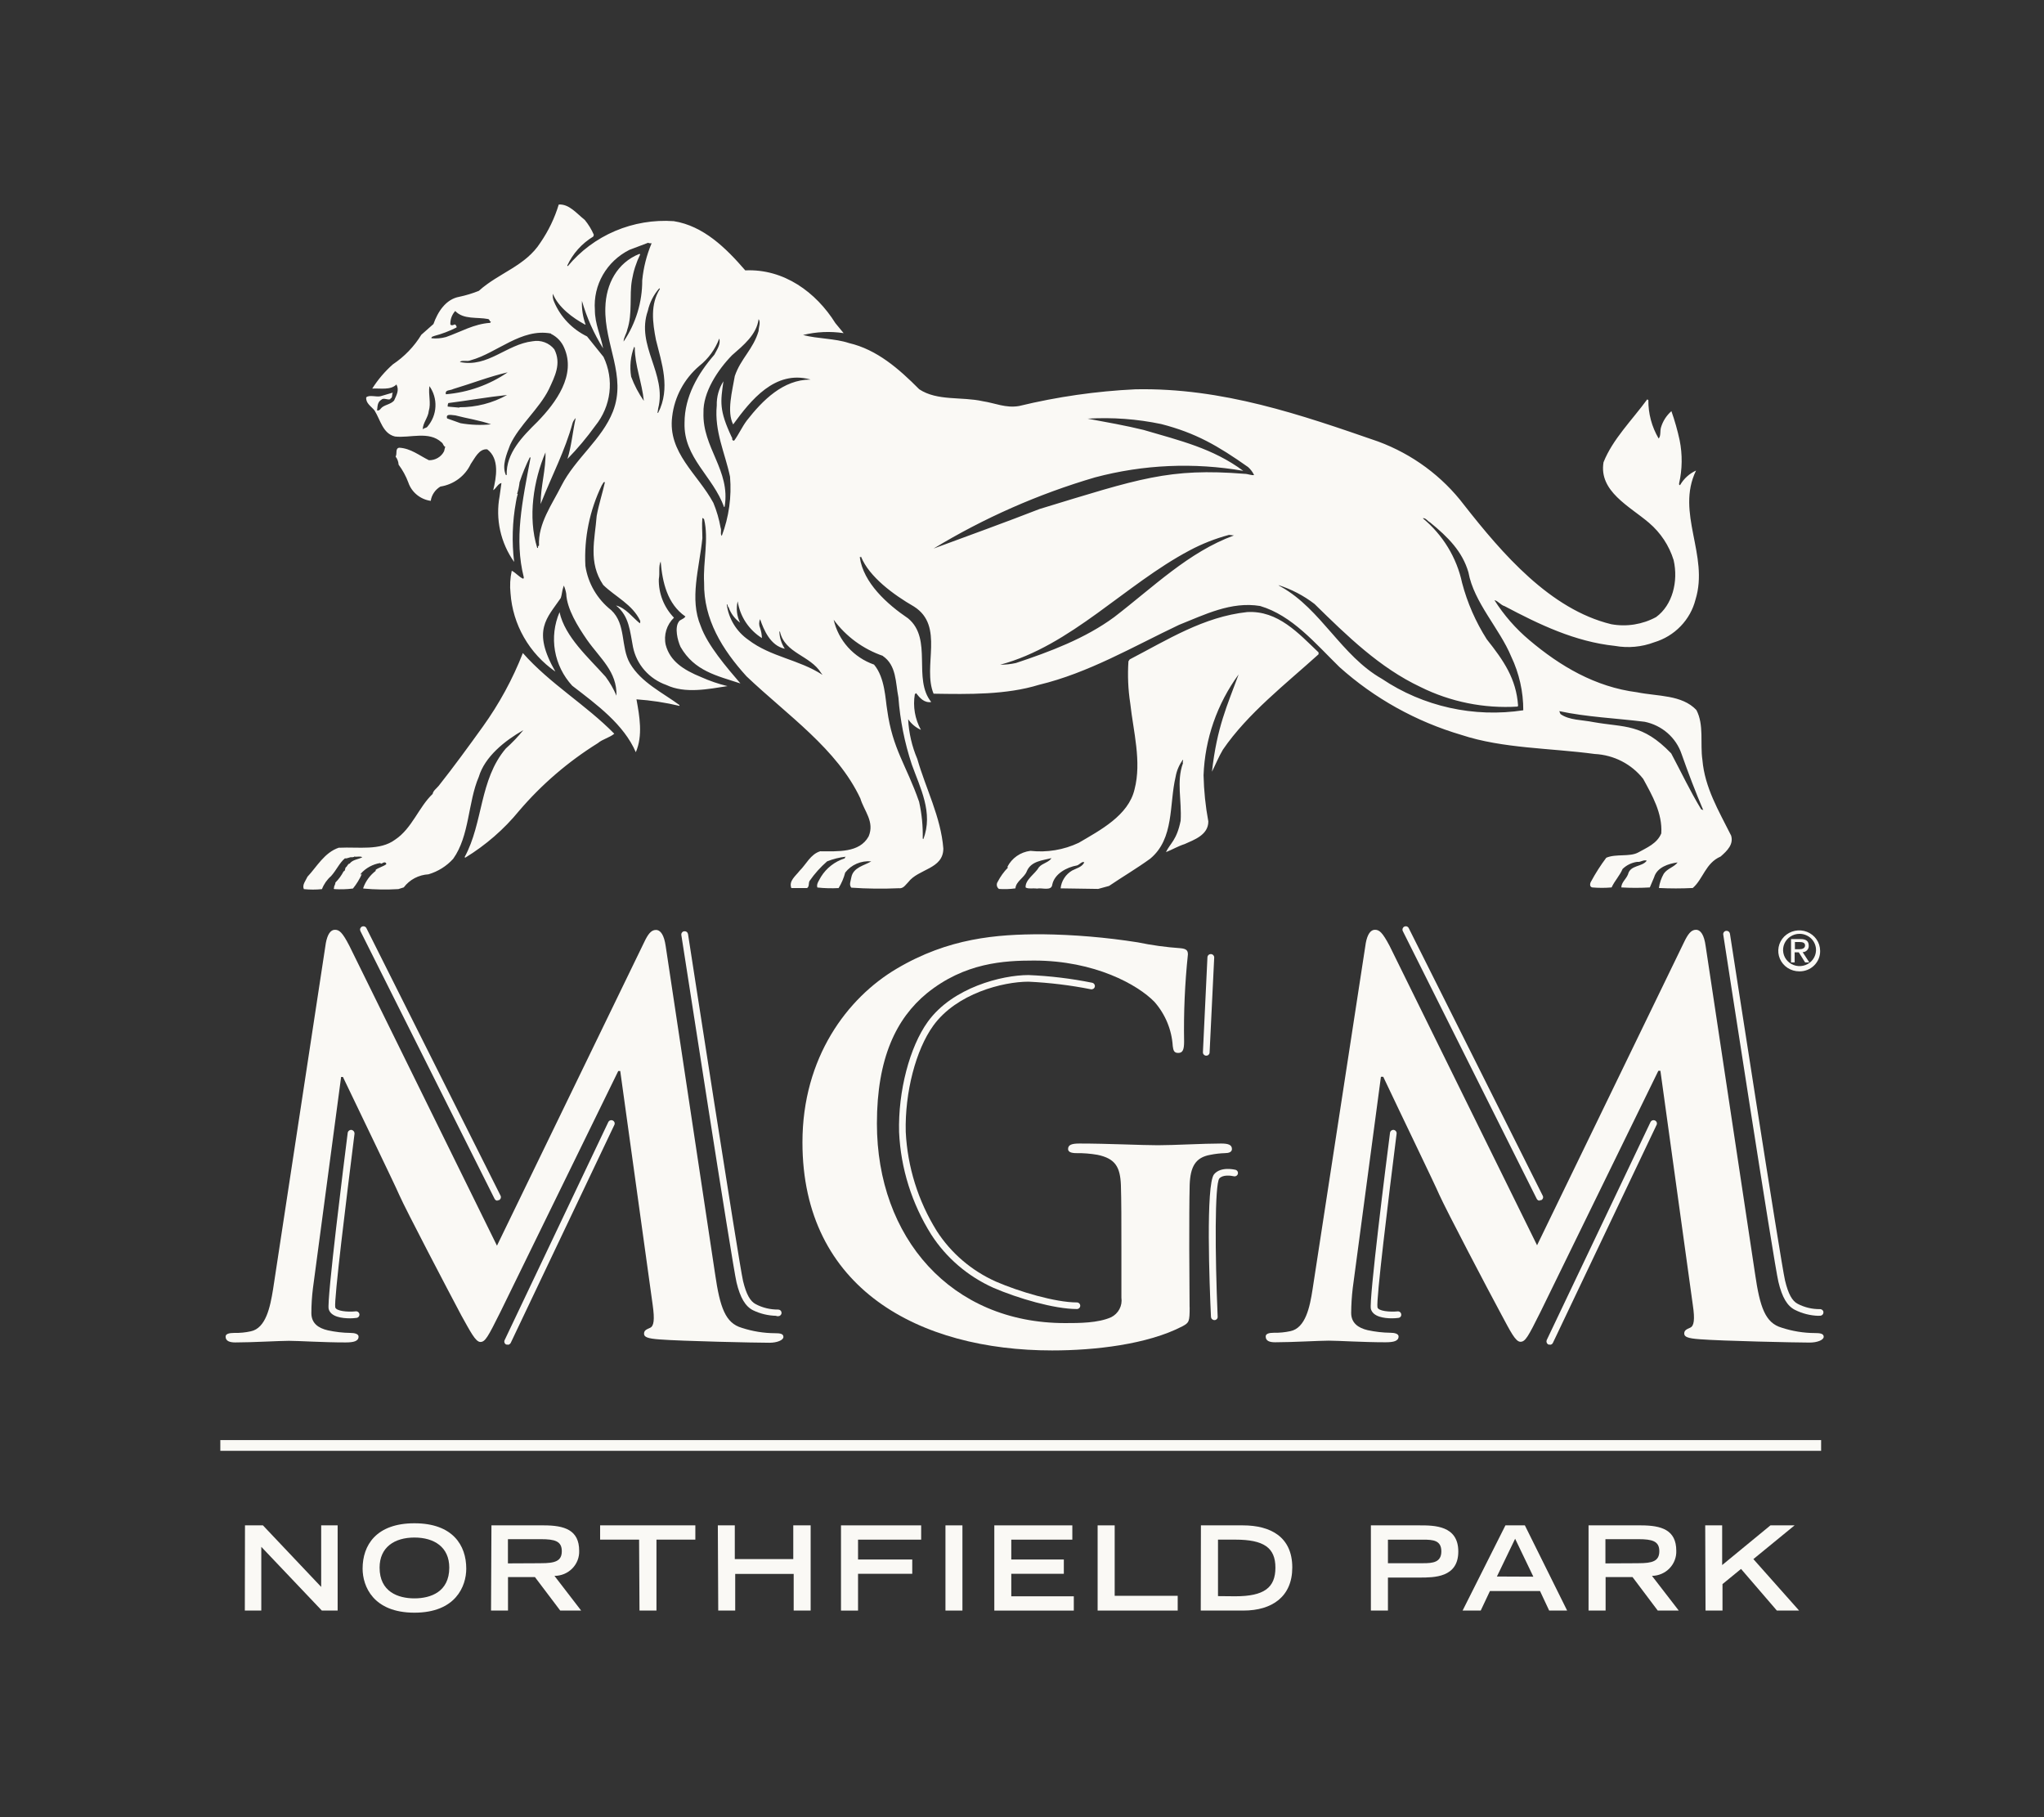
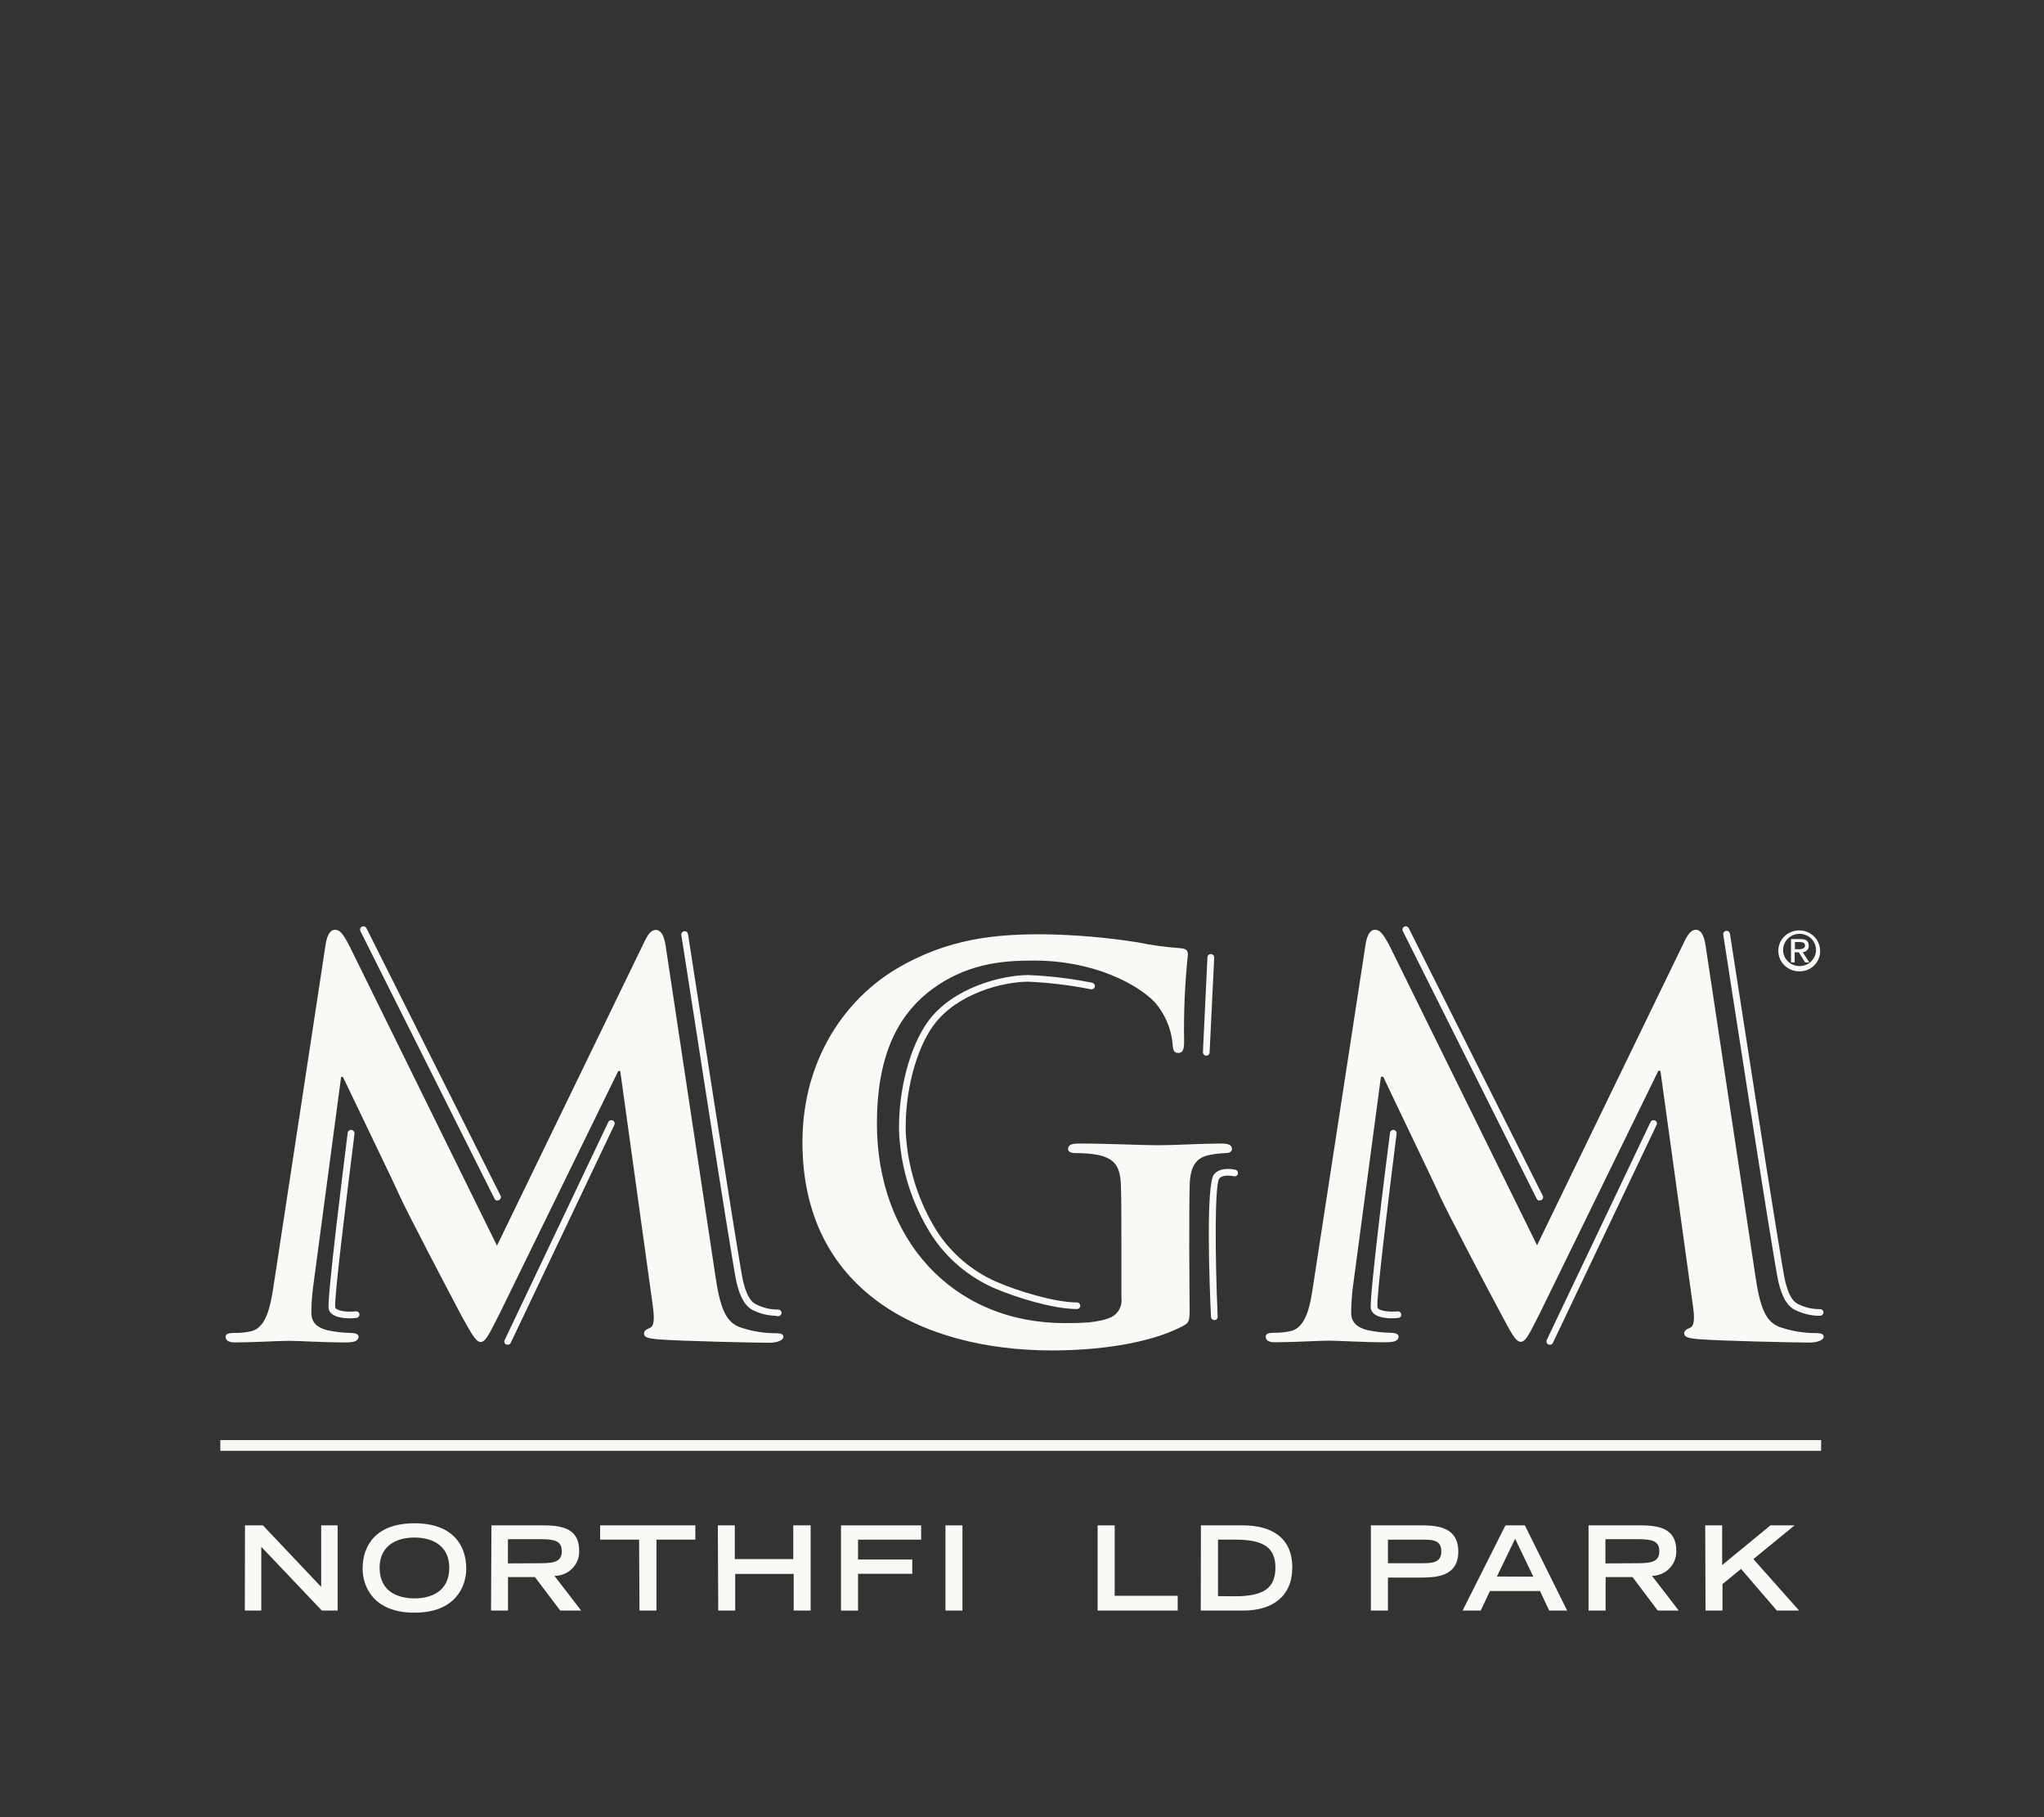
<svg xmlns="http://www.w3.org/2000/svg" id="Layer_1" width="90" height="80" version="1.1" viewBox="0 0 90 80">
  <rect x="0" y="0" width="90" height="80" fill="#333333" stroke="none" />
  <rect x="9.701" y="9.016" width="70.593" height="61.984" style="fill: none;" />
  <path id="Vector" d="M10.786,67.153h.791l2.565,2.71v-2.71h.725v3.751h-.696l-2.666-2.806v2.806h-.725l.007-3.751Z" style="fill: #faf9f5;" />
  <path id="Vector_2" d="M18.248,67.061c1.687,0,2.282.97,2.282,1.996,0,.778-.468,1.94-2.282,1.94s-2.282-1.162-2.282-1.94c0-1.027.595-1.996,2.282-1.996ZM19.782,69.014c0-.902-.66-1.325-1.534-1.325s-1.534.423-1.534,1.325c0,1.066.816,1.353,1.534,1.353s1.534-.288,1.534-1.353Z" style="fill: #faf9f5;" />
  <path id="Vector_3" d="M21.639,67.153h2.303c.907,0,1.56.199,1.56,1.119.005.143-.019.286-.071.42-.052.134-.132.256-.233.359-.102.103-.223.185-.358.241-.135.056-.28.085-.426.085l1.175,1.527h-.921l-1.114-1.474h-1.186v1.474h-.747l.018-3.751ZM23.816,68.819c.613,0,.921-.085.921-.529s-.308-.529-.921-.529h-1.451v1.066l1.451-.007Z" style="fill: #faf9f5;" />
  <path id="Vector_4" d="M28.14,67.782h-1.716v-.629h4.193v.629h-1.712v3.122h-.747l-.018-3.122Z" style="fill: #faf9f5;" />
  <path id="Vector_5" d="M31.607,67.153h.747v1.485h2.575v-1.485h.765v3.751h-.747v-1.613h-2.575v1.613h-.747l-.018-3.751Z" style="fill: #faf9f5;" />
  <path id="Vector_6" d="M37.03,67.153h3.53v.629h-2.779v.874h2.387v.629h-2.387v1.62h-.751v-3.751Z" style="fill: #faf9f5;" />
  <path id="Vector_7" d="M41.63,67.153h.747v3.751h-.747v-3.751Z" style="fill: #faf9f5;" />
-   <path id="Vector_8" d="M43.781,67.153h3.435v.629h-2.688v.874h2.314v.629h-2.314v.991h2.753v.629h-3.5v-3.751Z" style="fill: #faf9f5;" />
  <path id="Vector_9" d="M48.33,67.153h.751v3.101h2.775v.65h-3.526v-3.751Z" style="fill: #faf9f5;" />
  <path id="Vector_10" d="M52.879,67.153h1.846c1.211,0,2.176.501,2.176,1.854,0,1.279-.885,1.897-2.151,1.897h-1.879l.007-3.751ZM54.388,70.275c1.277,0,1.77-.38,1.77-1.261s-.515-1.233-1.77-1.233h-.758v2.487l.758.007Z" style="fill: #faf9f5;" />
  <path id="Vector_11" d="M60.362,67.153h2.137c.649,0,1.712,0,1.712,1.151s-1.063,1.147-1.712,1.147h-1.386v1.453h-.751v-3.751ZM62.662,68.819c.428,0,.802-.035.802-.522s-.363-.515-.802-.515h-1.549v1.037h1.549Z" style="fill: #faf9f5;" />
  <path id="Vector_12" d="M66.286,67.153h.856l1.861,3.751h-.791l-.403-.86h-2.205l-.406.86h-.798l1.886-3.751ZM67.515,69.412l-.802-1.67-.802,1.663,1.603.007Z" style="fill: #faf9f5;" />
  <path id="Vector_13" d="M69.946,67.153h2.303c.907,0,1.56.199,1.56,1.119.005.142-.018.283-.07.416-.051.133-.129.254-.228.357-.1.103-.219.185-.352.242-.133.057-.276.088-.42.09l1.179,1.527h-.925l-1.11-1.474h-1.186v1.474h-.751v-3.751ZM72.14,68.819c.61,0,.922-.085.922-.529s-.312-.529-.922-.529h-1.451v1.066l1.451-.007Z" style="fill: #faf9f5;" />
  <path id="Vector_14" d="M75.082,67.153h.747v1.748l2.126-1.748h1.063l-1.814,1.485,2.013,2.266h-.979l-1.578-1.833-.816.668v1.165h-.747l-.014-3.751Z" style="fill: #faf9f5;" />
  <path id="Vector_15" d="M80.186,63.871v-.472H9.701v.472" style="fill: #faf9f5;" />
  <path id="Vector_16" d="M14.344,41.53c.073-.391.207-.597.403-.597s.33.114.638.71l6.497,13.197,6.475-13.346c.167-.355.308-.554.522-.554s.363.234.432.71l2.176,14.44c.214,1.474.454,2.156,1.172,2.366.475.156.972.236,1.473.238.214,0,.363.021.363.164s-.283.256-.613.256c-.595,0-3.878-.071-4.835-.146-.548-.039-.689-.11-.689-.252s.094-.185.265-.259c.17-.075.207-.355.116-1.005l-1.429-10.302h-.087l-5.194,10.618c-.548,1.098-.664,1.311-.878,1.311s-.446-.469-.842-1.176c-.566-1.066-2.445-4.65-2.731-5.3-.214-.497-1.643-3.439-2.478-5.19h-.08l-1.241,9.303c-.045.362-.068.726-.069,1.091,0,.451.308.664.725.76.325.071.657.11.99.114.196,0,.363.046.363.163,0,.202-.214.256-.573.256-.998,0-2.071-.071-2.492-.071s-1.6.071-2.361.071c-.236,0-.428-.053-.428-.256,0-.117.141-.163.385-.163.244.005.488-.018.725-.071.664-.139.852-1.066.979-1.847l2.322-15.232Z" style="fill: #faf9f5;" />
  <path id="Vector_17" d="M52.382,57.551c0,.636-.025.678-.312.835-1.549.806-3.878,1.066-5.742,1.066-5.829,0-10.995-2.703-10.995-9.161,0-3.74,1.977-6.359,4.142-7.641,2.289-1.357,4.407-1.52,6.402-1.52,1.412.017,2.821.136,4.215.355.621.129,1.25.215,1.883.259.286.025.33.117.33.277-.134,1.274-.19,2.556-.167,3.837,0,.373-.069.497-.261.497s-.214-.124-.239-.305c-.045-.716-.328-1.399-.805-1.943-.726-.749-2.623-1.819-5.307-1.819-1.313,0-3.051.092-4.716,1.442-1.338,1.101-2.198,2.842-2.198,5.733,0,5.023,3.265,8.785,8.285,8.785.624,0,1.451,0,2.031-.259.156-.079.284-.204.364-.358.081-.153.11-.327.085-.498v-2.203c0-1.165,0-2.06-.022-2.764-.033-.792-.247-1.161-1.027-1.325-.309-.054-.622-.079-.936-.075-.21,0-.363-.046-.363-.181,0-.188.167-.242.501-.242,1.237,0,2.739.075,3.453.075s1.991-.075,2.782-.075c.312,0,.479.053.479.242,0,.135-.141.181-.308.181-.217.007-.433.032-.646.075-.646.114-.878.512-.907,1.325-.018.711-.018,1.641-.018,2.81l.014,2.575Z" style="fill: #faf9f5;" />
  <path id="Vector_18" d="M60.134,41.53c.072-.391.21-.597.406-.597s.33.114.646.71l6.493,13.179,6.468-13.335c.17-.355.312-.554.526-.554s.363.234.428.71l2.177,14.44c.214,1.474.45,2.156,1.168,2.366.474.156.97.236,1.469.238.218,0,.385.021.385.163s-.279.256-.62.256c-.588,0-3.878-.071-4.832-.146-.548-.039-.689-.11-.689-.252s.098-.185.265-.259c.167-.075.21-.355.112-1.005l-1.426-10.302h-.091l-5.191,10.618c-.548,1.098-.664,1.311-.882,1.311s-.446-.469-.827-1.176c-.577-1.066-2.456-4.65-2.746-5.3-.214-.497-1.64-3.439-2.467-5.19h-.102l-1.241,9.304c-.043.362-.066.726-.069,1.091,0,.451.319.664.726.76.328.071.662.11.998.114.192,0,.363.046.363.163,0,.202-.214.256-.577.256-.994,0-2.068-.071-2.496-.071s-1.596.071-2.361.071c-.239,0-.417-.053-.417-.256,0-.117.138-.163.363-.163.244.005.487-.019.726-.071.667-.139.856-1.066.976-1.847l2.34-15.225Z" style="fill: #faf9f5;" />
  <path id="Vector_19" d="M21.911,52.859c-.028,0-.056-.007-.079-.021-.024-.015-.043-.036-.055-.06l-5.909-11.79c-.016-.035-.019-.075-.006-.111.013-.036.04-.067.075-.084.018-.008.037-.013.057-.014.02-.001.039.002.058.009.019.007.036.017.05.03.015.013.026.029.034.047l5.905,11.776c.009.017.013.036.014.056,0,.019-.002.039-.009.057-.007.018-.017.035-.031.049-.013.014-.03.026-.048.034-.02.005-.041.005-.062,0" style="fill: #faf9f5;" />
  <path id="Vector_20" d="M34.183,57.928c-.356-.007-.707-.09-1.027-.245-.337-.171-.562-.547-.726-1.226-.189-.806-2.336-14.703-2.43-15.296-.005-.037.005-.076.028-.106.023-.031.057-.051.095-.057.039-.005.078.004.11.027.032.022.053.056.061.094.022.146,2.238,14.476,2.423,15.275.142.586.316.902.57,1.027.298.154.631.234.969.231.038-.002.076.011.105.035.029.024.047.059.051.097.003.038-.009.077-.034.106-.025.03-.061.049-.1.053h-.083" style="fill: #faf9f5;" />
  <path id="Vector_21" d="M47.416,57.629c-.994,0-2.605-.472-3.682-.938-1.123-.505-2.072-1.318-2.731-2.341-.855-1.361-1.342-2.912-1.415-4.508-.047-1.794.461-3.748,1.266-4.863,1.088-1.506,3.265-2.053,4.433-2.053.941.039,1.878.152,2.8.338.039.008.074.03.096.063.022.033.031.073.023.111-.008.038-.031.071-.063.092-.033.021-.072.029-.111.022-.905-.179-1.823-.291-2.746-.334-1.121,0-3.163.515-4.19,1.932-.773,1.066-1.259,2.948-1.215,4.682.076,1.542.544,3.04,1.364,4.359.629.977,1.535,1.752,2.608,2.231,1.023.444,2.619.916,3.562.916.039,0,.077.015.105.043.028.027.044.064.044.103s-.016.076-.044.103c-.028.027-.066.043-.105.043Z" style="fill: #faf9f5;" />
  <path id="Vector_22" d="M53.107,46.475c-.019,0-.039-.005-.056-.014-.018-.008-.034-.02-.047-.034s-.023-.031-.03-.049c-.006-.018-.009-.037-.008-.056l.199-4.181c.001-.019.006-.038.014-.055.008-.017.02-.033.035-.046s.031-.023.05-.029c.018-.006.038-.009.057-.008.02,0,.039.006.056.014.018.008.034.02.047.034.013.014.023.031.03.049.007.018.01.037.009.056l-.203,4.181c-.001.037-.017.072-.044.098-.027.026-.063.04-.101.04" style="fill: #faf9f5;" />
  <path id="Vector_23" d="M53.47,58.116c-.039,0-.075-.016-.103-.042-.028-.026-.044-.062-.046-.1-.065-1.36-.236-5.843.138-6.28.301-.355.914-.199.94-.195.039.01.071.035.091.069.02.034.025.074.014.112-.01.038-.036.07-.071.089-.035.019-.076.024-.114.014-.12-.028-.479-.078-.631.099-.203.266-.192,3.304-.073,6.082.002.019,0,.038-.006.057-.006.018-.016.035-.029.049-.013.014-.029.026-.046.034-.018.008-.037.012-.057.013" style="fill: #faf9f5;" />
  <path id="Vector_24" d="M15.404,58.038c-.334,0-.842-.06-.932-.412-.091-.352.682-6.529.838-7.755.006-.039.027-.073.059-.097.032-.024.072-.035.111-.031.039.008.073.029.097.059.024.031.036.069.033.107-.363,2.899-.91,7.325-.849,7.645.04.167.544.213.885.178.021-.004.042-.005.062,0,.021.004.04.013.057.025.017.012.031.028.042.045.01.018.017.038.019.058.002.021,0,.041-.007.061-.007.02-.018.037-.032.053-.014.015-.032.027-.051.035-.019.008-.04.012-.061.012-.09.012-.181.018-.272.018Z" style="fill: #faf9f5;" />
  <path id="Vector_25" d="M22.354,59.192c-.021.005-.044.005-.065,0-.018-.008-.033-.02-.047-.034-.013-.014-.023-.031-.029-.049-.006-.018-.009-.037-.008-.057.001-.019.006-.038.015-.055l4.56-9.591c.008-.018.019-.035.033-.049.014-.014.032-.025.05-.032.019-.007.039-.011.059-.01.02,0,.04.005.058.014.018.008.035.021.048.035.013.015.024.032.03.051.006.019.009.039.007.059-.002.02-.008.039-.018.056l-4.56,9.591c-.013.024-.032.044-.056.059-.024.014-.051.022-.078.023" style="fill: #faf9f5;" />
  <path id="Vector_26" d="M67.798,52.858c-.028,0-.056-.007-.079-.021-.024-.014-.043-.035-.055-.06l-5.898-11.79c-.017-.035-.018-.075-.006-.111.013-.036.04-.067.075-.084.018-.008.037-.013.056-.014.019,0,.039.002.057.009.018.007.035.017.049.03.014.013.026.029.033.046l5.898,11.776c.009.017.015.035.017.055.002.019,0,.038-.007.057-.006.018-.016.035-.029.05-.013.014-.029.026-.046.034-.022.005-.044.005-.065,0" style="fill: #faf9f5;" />
  <path id="Vector_27" d="M80.073,57.928c-.363-.01-.719-.1-1.041-.263-.337-.171-.562-.547-.725-1.226-.196-.806-2.34-14.703-2.43-15.296-.005-.038.005-.076.028-.106.023-.031.057-.051.095-.057.039-.005.078.004.11.027.032.022.053.056.061.094.022.146,2.238,14.476,2.427,15.275.141.586.312.902.562,1.027.297.154.629.233.965.231.019-.002.039,0,.058.005.019.006.036.015.052.027.015.012.028.027.037.044.009.017.015.036.017.055.002.038-.01.076-.035.106-.025.03-.06.049-.099.054h-.083" style="fill: #faf9f5;" />
  <path id="Vector_28" d="M61.291,58.038c-.334,0-.834-.061-.929-.412-.094-.352.682-6.529.842-7.755.005-.038.024-.073.055-.097.031-.024.07-.035.108-.031.039.006.074.027.098.058.024.031.034.07.029.109-.363,2.899-.907,7.325-.842,7.645.04.167.54.21.882.178.02-.003.04-.001.059.004.019.005.037.014.052.027.015.012.028.028.037.045.009.017.014.036.016.055.003.019.001.038-.004.056-.005.018-.014.035-.027.05s-.027.027-.045.035c-.017.009-.036.014-.055.015-.091.012-.183.018-.276.018Z" style="fill: #faf9f5;" />
  <path id="Vector_29" d="M68.244,59.192c-.022.005-.044.005-.065,0-.035-.018-.062-.047-.076-.083-.014-.036-.014-.076,0-.112l4.567-9.591c.008-.018.019-.035.033-.049.014-.014.032-.025.05-.032.019-.007.039-.011.059-.01.02,0,.04.005.059.014.018.008.035.021.048.035.013.015.024.032.03.051.006.019.009.039.007.059-.002.02-.008.039-.018.056l-4.563,9.591c-.012.024-.03.045-.053.059-.023.014-.05.022-.077.022" style="fill: #faf9f5;" />
-   <path id="Vector_30" d="M14.925,37.317c-.642.21-.987.86-1.386,1.279-.08.181-.243.355-.16.547.265.027.533.027.798,0,.083-.22.22-.416.399-.572.239-.263.363-.576.613-.785.08.025.189-.05.294-.05.025.025.08-.028.109,0v-.028c.131.028.239-.028.363.028-.16.099-.424.099-.559.284-.08,0-.109.131-.16.156-.051.025-.025.181-.105.181-.094.183-.216.351-.363.497,0,.107-.08.16-.054.238h-.025l.025.05c.276.018.553.01.827-.025.162-.2.296-.419.399-.654l-.054.053v-.053c.221-.249.524-.415.856-.469.051.075.105-.028.185-.028s.08.053.08.082c-.131.103-.363.153-.479.259l.025.025c-.258.194-.453.459-.559.76v.025c.514.048,1.03.056,1.545.025l.239-.075c.127-.168.29-.307.478-.407.188-.099.396-.157.61-.169.42-.124.797-.36,1.088-.682.725-1.016.646-2.487,1.128-3.609.265-.888,1.139-1.588,1.962-2.057-.235.289-.494.56-.773.81-1.172,1.385-.987,3.265-1.814,4.781l.029.025c.904-.553,1.706-1.25,2.372-2.064.991-1.161,2.16-2.165,3.464-2.977.214-.181.504-.235.726-.416-1.255-1.279-2.829-2.195-4.026-3.552-.448,1.147-1.041,2.235-1.763,3.24-.638.888-1.302,1.797-1.944,2.607-.109.131-.239.21-.265.355-.613.579-.907,1.52-1.654,2.014-.667.494-1.6.313-2.452.355M74.988,35.658l-.083-.028c-.504-.835-.834-1.549-1.32-2.462-1.277-1.329-2.046-1.133-3.424-1.378-.504-.103-1.067-.078-1.451-.355l-.054-.128c1.201.259,2.507.313,3.762.469.374.076.722.248,1.007.497.285.249.498.568.618.924.294.835.613,1.673.961,2.487M67.083,31.268c-2.184.335-4.416-.161-6.239-1.385-1.785-1.016-2.666-3.051-4.425-4.043-.048-.021-.092-.048-.131-.082.577.183,1.116.464,1.592.831,1.451,1.421,2.866,2.806,4.665,3.655,1.322.657,2.801.955,4.28.863l.018-.046c-.083-1.179-.631-1.975-1.378-2.916-.49-.77-.857-1.608-1.088-2.487-.237-1.11-.846-2.11-1.73-2.842.131-.025.214.131.319.181.802.654,1.422,1.282,1.69,2.195.239,1.329,1.378,2.487,1.883,3.709.354.743.536,1.553.533,2.373M55.236,20.913c-.134.025-.294-.053-.428-.053-3.337-.266-4.64.21-9.036,1.549-1.502.586-3.174,1.19-4.665,1.741,2.218-1.346,4.607-2.399,7.106-3.133,2.128-.567,4.358-.665,6.529-.288-1.335-.991-2.789-1.332-4.386-1.801-.747-.185-1.694-.355-2.467-.497,1.087-.065,2.178.015,3.243.238,1.516.391,2.489.952,3.823,1.893.112.1.202.22.265.355M44.039,29.264c3.12-.835,5.492-3.524,8.343-5.034.549-.292,1.131-.521,1.734-.682l.214.025c-1.999.735-3.537,2.263-5.271,3.595-1.277.941-2.833,1.524-4.328,2.021-.227.05-.46.075-.693.075ZM38.869,28.877c.61.416.559,1.172.689,1.826.075,1.002.272,1.992.588,2.948.363,1.02.961,2.131.508,3.293l-.025-.028c.013-.544-.041-1.088-.16-1.62-.562-1.616-1.168-2.313-1.404-4.035-.084-.472-.091-1.421-.58-2.003-.442-.155-.838-.418-1.148-.763s-.527-.762-.629-1.212c.541.738,1.301,1.295,2.177,1.595M36.218,29.712c-1.041-.682-2.274-.785-3.265-1.542-.261-.182-.481-.415-.645-.685-.164-.27-.269-.57-.309-.882.054,0,.029.107.083.131.094.271.27.507.504.678-.144-.293-.181-.625-.105-.941.05.329.171.643.355.923.184.279.427.517.712.697-.004-.151-.031-.301-.08-.444-.027-.062-.041-.128-.041-.195s.014-.134.041-.195c.16.469.454,1.172,1.088,1.304-.147-.227-.23-.488-.239-.757h.025c.214.966,1.335,1.044,1.814,1.826l.062.082ZM35.685,16.71c-1.201,0-2.107.913-2.8,1.801-.214.284-.363.625-.559.888-.134,0-.054-.107-.109-.156-.559-1.19-.493-1.549-.363-2.458-.203.319-.305.69-.294,1.066-.109,1.147.363,2.085.584,3.133.076.885-.048,1.775-.363,2.607-.08-.075,0-.234-.051-.355-.066-.376-.173-.744-.319-1.098-.693-1.279-2.017-2.21-1.814-3.801.1-.862.526-1.657,1.193-2.227.398-.316.702-.733.878-1.204.08.238-.105.497-.214.71-.726.835-1.313,1.847-1.313,2.995-.051,1.542,1.262,2.359,1.741,3.716l.025-.025c.268-1.595-.987-2.597-.932-4.135-.025-.888.617-1.872,1.255-2.526.504-.44,1.088-.913,1.172-1.591.105.131,0,.355,0,.522-.239.81-.78,1.201-1.048,1.982-.109.654-.363,1.567-.072,2.131.776-1.066,1.839-2.401,3.388-1.982M28.887,14.98c.243.991.649,2.114.091,3.197h-.025c0-.057.025-.131.025-.185.399-1.542-.99-2.767-.453-4.309.082-.366.255-.707.504-.991l.029.025c-.428.682-.33,1.464-.17,2.273M28.684,10.728c-.215.515-.352,1.059-.406,1.613.004.958-.281,1.896-.82,2.696,0-.181.134-.355.16-.519.239-.71.087-1.499.207-2.185.066-.393.188-.774.363-1.133l-.029-.025c-.987.391-1.48,1.332-1.505,2.373-.051,1.62.947,3.002.334,4.568-.482,1.229-1.654,2.064-2.267,3.265-.403.81-1.041,1.67-.987,2.639-.08.025-.025.103-.054.103h-.025c-.424-1.357-.16-2.977.363-4.206.025.735-.214,1.492-.214,2.273.53-1.332,1.066-2.323,1.411-3.577.029-.078.075-.15.134-.21-.134.604-.185,1.229-.363,1.801.445-.456.855-.944,1.226-1.46.342-.422.557-.929.621-1.465.064-.535-.026-1.077-.259-1.566l-.725-.902c-.656-.319-1.172-.861-1.451-1.524-.051-.111-.07-.234-.054-.355.239.6.878,1.066,1.415,1.357h.025c-.121-.335-.175-.689-.16-1.044.211.736.525,1.44.932,2.092-.105-.575-.363-1.066-.363-1.698-.039-.537.085-1.074.355-1.543.27-.469.675-.85,1.165-1.096l.827-.313c.025.025.105.025.16.025M24.265,14.7c.261.129.466.346.577.611.533,1.201-.363,2.419-1.175,3.254-.664.654-1.386,1.382-1.357,2.348h-.036c-.185-.416.029-.913.189-1.332.399-.86,1.277-1.581,1.705-2.444.265-.572.559-1.13.24-1.758-.111-.14-.259-.247-.428-.31-.169-.063-.352-.078-.53-.045-1.146.131-1.973,1.172-3.199.913.08-.103.319,0,.479-.078,1.146-.313,2.224-1.421,3.529-1.176M21.581,14.213c-.725.05-1.28.394-1.944.625-.209.057-.427.076-.642.053,0-.078.08-.078.134-.103.335-.089.66-.213.969-.369.025-.05-.029-.103-.054-.131-.025-.028-.134.082-.214,0-.011-.219.066-.433.214-.597.363.387.961.259,1.451.355.08.025.051.107.105.107s-.054.053,0,.078M18.908,16.998c.186.264.28.581.265.901-.014.321-.136.628-.345.875-.054.082-.16.057-.214.131,0-.284.239-.522.265-.81.109-.355-.025-.71.029-1.094M19.633,17.357c-.051-.21.189-.156.323-.231.798-.238,1.596-.551,2.398-.735-.804.552-1.742.885-2.721.966ZM19.688,18.422c-.08-.238.239-.135.363-.135.504.135,1.066.213,1.571.394-.449.045-.902.028-1.346-.05l-.588-.21ZM20.228,17.946l-.515-.046c-.005-.054.005-.108.029-.156.852-.107,1.705-.263,2.586-.355-.64.357-1.364.543-2.1.54M27.925,15.272l.025.028c0,.782.319,1.538.399,2.348-.231-.331-.419-.689-.559-1.066-.073-.443-.027-.897.134-1.318M76.214,36.767c-.533-1.066-1.15-2.085-1.255-3.314-.105-.71.08-1.542-.265-2.195-.638-.678-1.708-.597-2.612-.781-1.843-.235-3.388-1.151-4.745-2.298-.6-.505-1.117-1.097-1.534-1.755.156.025.265.21.45.263,1.523.806,3.094,1.563,4.854,1.748.582.104,1.182.049,1.734-.16.442-.133.841-.376,1.158-.705.318-.329.544-.732.655-1.171.609-1.961-.882-3.812.025-5.684-.291.134-.533.352-.693.625-.054.053-.054-.028-.054-.053.143-.626.151-1.274.025-1.904-.094-.434-.215-.863-.363-1.282-.217.191-.375.437-.457.71-.051.156,0,.391-.105.494-.303-.515-.459-1.1-.453-1.694l-.051-.028c-.668.916-1.52,1.751-1.923,2.767-.214,1.279,1.146,1.936,1.999,2.664.514.437.891,1.007,1.088,1.645.214.941-.054,1.986-.773,2.508-.602.326-1.301.437-1.977.313-2.688-.654-4.796-3.108-6.475-5.247-.963-1.268-2.277-2.238-3.787-2.796-3.384-1.172-6.849-2.376-10.69-2.298-1.726.082-3.441.329-5.118.735-.584.103-1.066-.131-1.596-.21-.936-.21-2.002,0-2.8-.526-.907-.913-1.868-1.748-3.094-2.035-.638-.21-1.36-.181-2.024-.355.585-.144,1.193-.171,1.788-.082l-.363-.44c-.849-1.357-2.264-2.401-3.968-2.323-.856-.991-1.839-1.957-3.149-2.167-.883-.061-1.768.087-2.58.432-.812.345-1.527.877-2.085,1.55l-.025-.025c.244-.528.643-.974,1.146-1.279l.025-.078c-.101-.235-.236-.455-.399-.654-.363-.288-.693-.71-1.146-.678-.179.593-.45,1.156-.802,1.67-.664,1.044-1.839,1.336-2.717,2.131-.276.11-.561.197-.852.259-.613.107-.961.682-1.146,1.201l-.533.472c-.317.519-.745.963-1.255,1.304-.352.312-.657.671-.907,1.066.363-.021.802.082,1.066-.181.134.263,0,.469-.105.71-.16.181-.453.181-.588.355-.025.05-.109.103-.16.075.025-.156,0-.355.189-.469.105-.103.268.028.399-.025v-.028c.105-.025.054-.178.105-.259-.185.053-.363.103-.533.156-.17.053-.508-.075-.638.053-.025.259.214.391.363.572.265.419.363,1.02.903,1.151.667.078,1.495-.259,2.053.259.08.053.08.185.16.185l-.051.206c-.061.121-.157.223-.275.292-.118.07-.254.105-.392.102-.428-.21-.798-.522-1.306-.551-.189.028-.083.263-.16.391.078.103.124.227.131.355.179.241.323.505.428.785.071.212.201.399.376.542.174.143.386.236.611.267.019-.129.067-.252.141-.361.073-.109.17-.2.284-.268.289-.045.561-.159.794-.332.233-.173.419-.399.541-.659.185-.263.363-.678.725-.65.559.416.399,1.25.265,1.801.134-.082.214-.291.363-.316l-.08.575c-.094.501-.086,1.014.024,1.512.11.497.318.969.615,1.387-.106-.879-.079-1.768.08-2.639.017-.12.044-.239.08-.355h-.029c.052-.169.089-.343.109-.519.125-.377.276-.745.453-1.101l.029.028c-.363,1.94-.725,3.577-.294,5.275l-.025.053c-.189-.078-.323-.263-.508-.355-.071.326-.09.66-.054.991.048.682.249,1.345.591,1.942.341.597.813,1.111,1.383,1.507-1.048-1.829-.363-2.352.239-3.24.054-.156.054-.313.109-.469l.025-.078c.049.114.085.233.105.355.029.678.515,1.453.914,2.032.588.835,1.324,1.393,1.299,2.462-.126-.295-.287-.575-.479-.835-.747-.838-1.788-1.751-2.028-2.842-.23.536-.3,1.125-.201,1.698.099.573.362,1.107.759,1.539,1.088.838,2.267,1.698,2.8,2.927.319-.732.163-1.595.029-2.327.638.044,1.272.14,1.893.288v-.036c-.747-.551-1.683-.991-2.176-1.829-.424-.732-.16-1.723-.827-2.348-.619-.486-1.026-1.185-1.139-1.954-.062-1.225.187-2.445.726-3.552.054-.053.054-.156.134-.128-.109.494-.268.966-.363,1.485-.08,1.044-.381,2.039.287,3.037.533.522,1.288.853,1.632,1.584,0,.025,0,.103-.022.103-.323-.259-.617-.675-1.045-.782.588.469.613,1.147.747,1.826.076.38.251.733.509,1.027.258.293.588.516.96.647.827.391,1.839.181,2.692.05-.396-.096-.782-.228-1.153-.394-.802-.327-1.378-.71-1.567-1.421-.048-.213-.039-.435.024-.644.063-.209.18-.4.339-.553-.441-.459-.681-1.068-.667-1.698.054-.288-.025-.547.083-.781v.025c.076.885.29,1.851,1.088,2.401-.08.128-.239.128-.294.234-.185.259-.054.817.08,1.105.613,1.066,1.6,1.268,2.637,1.609-.609-.71-1.451-1.687-1.748-2.526-.508-1.197-.062-2.54.072-3.872,0-.284-.029-.572,0-.885.025,0,.051.025.076.053.214.885-.051,1.879,0,2.792-.025,1.616.802,2.949,1.868,4.124,1.814,1.723,3.99,3.197,5.013,5.378.16.547.638,1.019.363,1.67-.403.732-1.36.654-2.133.654-.428.131-.613.572-.907.86-.185.238-.482.448-.363.76h.693c.109-.078.054-.21.109-.313.22-.318.48-.608.773-.863.264-.105.541-.174.823-.206-.051.025-.025.05-.051.075-.435.139-.804.427-1.041.81-.08.156-.214.316-.16.472.311.034.624.042.936.025.13-.213.228-.442.29-.682.132-.171.307-.307.508-.393.201-.086.421-.121.639-.101-.294.181-.798.259-.878.71-.025.16-.109.316,0,.448.692.048,1.386.056,2.079.025.214.025.29-.131.424-.263.453-.6,1.549-.572,1.549-1.488-.109-1.382-.773-2.636-1.146-3.94-.237-.556-.374-1.149-.403-1.751.139.205.334.367.562.469-.264-.479-.358-1.03-.268-1.567l.054-.05c.16.206.363.444.668.391-.827-1.019.08-2.767-1.016-3.68-.932-.629-1.97-1.567-2.129-2.689l.025-.028.029.082c0-.028-.029-.082,0-.082.363.892,1.429,1.673,2.332,2.195,1.36.86.363,2.636.863,3.837,1.549.025,3.199.053,4.639-.391,2.177-.522,4.132-1.673,6.167-2.639,1.117-.444,2.293-1.044,3.573-.831,1.411.419,2.423,1.641,3.49,2.686,1.539,1.381,3.377,2.403,5.376,2.991,1.814.6,3.921.575,5.866.838.415.021.821.129,1.189.318.368.189.69.454.944.776.399.732.852,1.513.798,2.401-.185.448-.638.629-1.012.838s-.987.05-1.411.235c-.249.331-.472.68-.668,1.044-.051.078-.08.235.051.263.284.025.569.025.852,0,.134-.291.363-.526.483-.813.174-.169.399-.278.642-.313.16.025.265-.107.424-.053-.21.288-.726.181-.827.604-.08.206-.294.355-.294.575.418.025.837.025,1.255,0l.189-.447c.131-.444.635-.6,1.034-.654-.156.21-.45.263-.609.497-.111.195-.184.408-.214.629.497.025.994.025,1.491,0,.457-.394.559-1.098,1.226-1.385.297-.259.588-.547.457-.941M46.306,37.761c-.105.206-.403.234-.559.416-.16.288-.613.547-.588.892.105.075.319.025.504.05.214-.05.642.128.671-.181.102-.473.638-.76,1.088-.838.105-.028.239-.21.319-.131-.105.21-.363.263-.533.355-.141.083-.261.197-.349.334-.088.136-.143.291-.159.451l1.654.025.479-.131c.613-.416,1.201-.757,1.814-1.201,1.066-.888.827-2.377,1.117-3.606.047-.272.158-.53.323-.753.025.05-.029.078,0,.156-.294.806-.047,1.641-.102,2.533-.174.867-.461.988-.646,1.382.265-.103.533-.263.824-.355.403-.185,1.041-.394,1.041-.995-.125-.672-.195-1.353-.21-2.035.059-1.597.596-3.141,1.545-4.44-.508,1.385-.954,2.316-1.175,4.284.16-.316.294-.654.482-.97,1.088-1.592,2.771-2.895,4.212-4.199v-.082c-.878-.835-1.785-1.854-3.145-1.776-1.919.206-3.519,1.226-5.173,2.085l-.054.082c-.041.618-.015,1.238.08,1.851.134,1.229.508,2.561.189,3.787-.268,1.151-1.52,1.801-2.456,2.352-.661.313-1.4.436-2.129.355-.216.026-.422.105-.6.229-.177.124-.32.29-.416.481l.029.025c-.183.186-.335.398-.454.629-.033.049-.046.109-.036.167.01.058.043.11.091.146.242.017.485.009.726-.025.025-.316.399-.472.504-.76.189-.444.693-.469,1.088-.572" style="fill: #faf9f5;" />
  <path id="Vector_31" d="M79.225,41.789h-.192v-.316h.218c.109,0,.228.025.228.149s-.12.167-.254.167ZM79.667,42.369l-.294-.451c.037,0,.073-.008.107-.023s.064-.036.089-.063c.025-.027.044-.058.057-.092.012-.034.017-.071.015-.107,0-.206-.12-.291-.363-.291h-.417v1.027h.16v-.444h.181l.279.444h.185ZM79.961,41.85c-.006.139-.053.274-.136.387-.083.113-.198.2-.331.249-.133.049-.278.059-.416.029-.139-.031-.265-.1-.364-.201-.099-.101-.165-.227-.191-.364-.026-.137-.01-.278.046-.407.056-.128.148-.237.267-.314.119-.077.258-.118.4-.118.098,0,.195.019.284.057.09.037.171.092.239.161.068.069.121.151.155.24.035.09.051.185.047.281ZM80.142,41.85c-.002-.178-.058-.352-.161-.499-.103-.147-.248-.261-.416-.327-.169-.067-.354-.083-.532-.046-.178.036-.341.124-.469.25-.128.127-.214.288-.248.463-.034.175-.015.356.056.52.071.164.189.304.341.402.152.098.33.15.512.15.121.002.241-.02.353-.064.112-.044.214-.11.299-.194.085-.083.153-.183.199-.292.046-.11.068-.227.067-.345" style="fill: #faf9f5;" />
</svg>